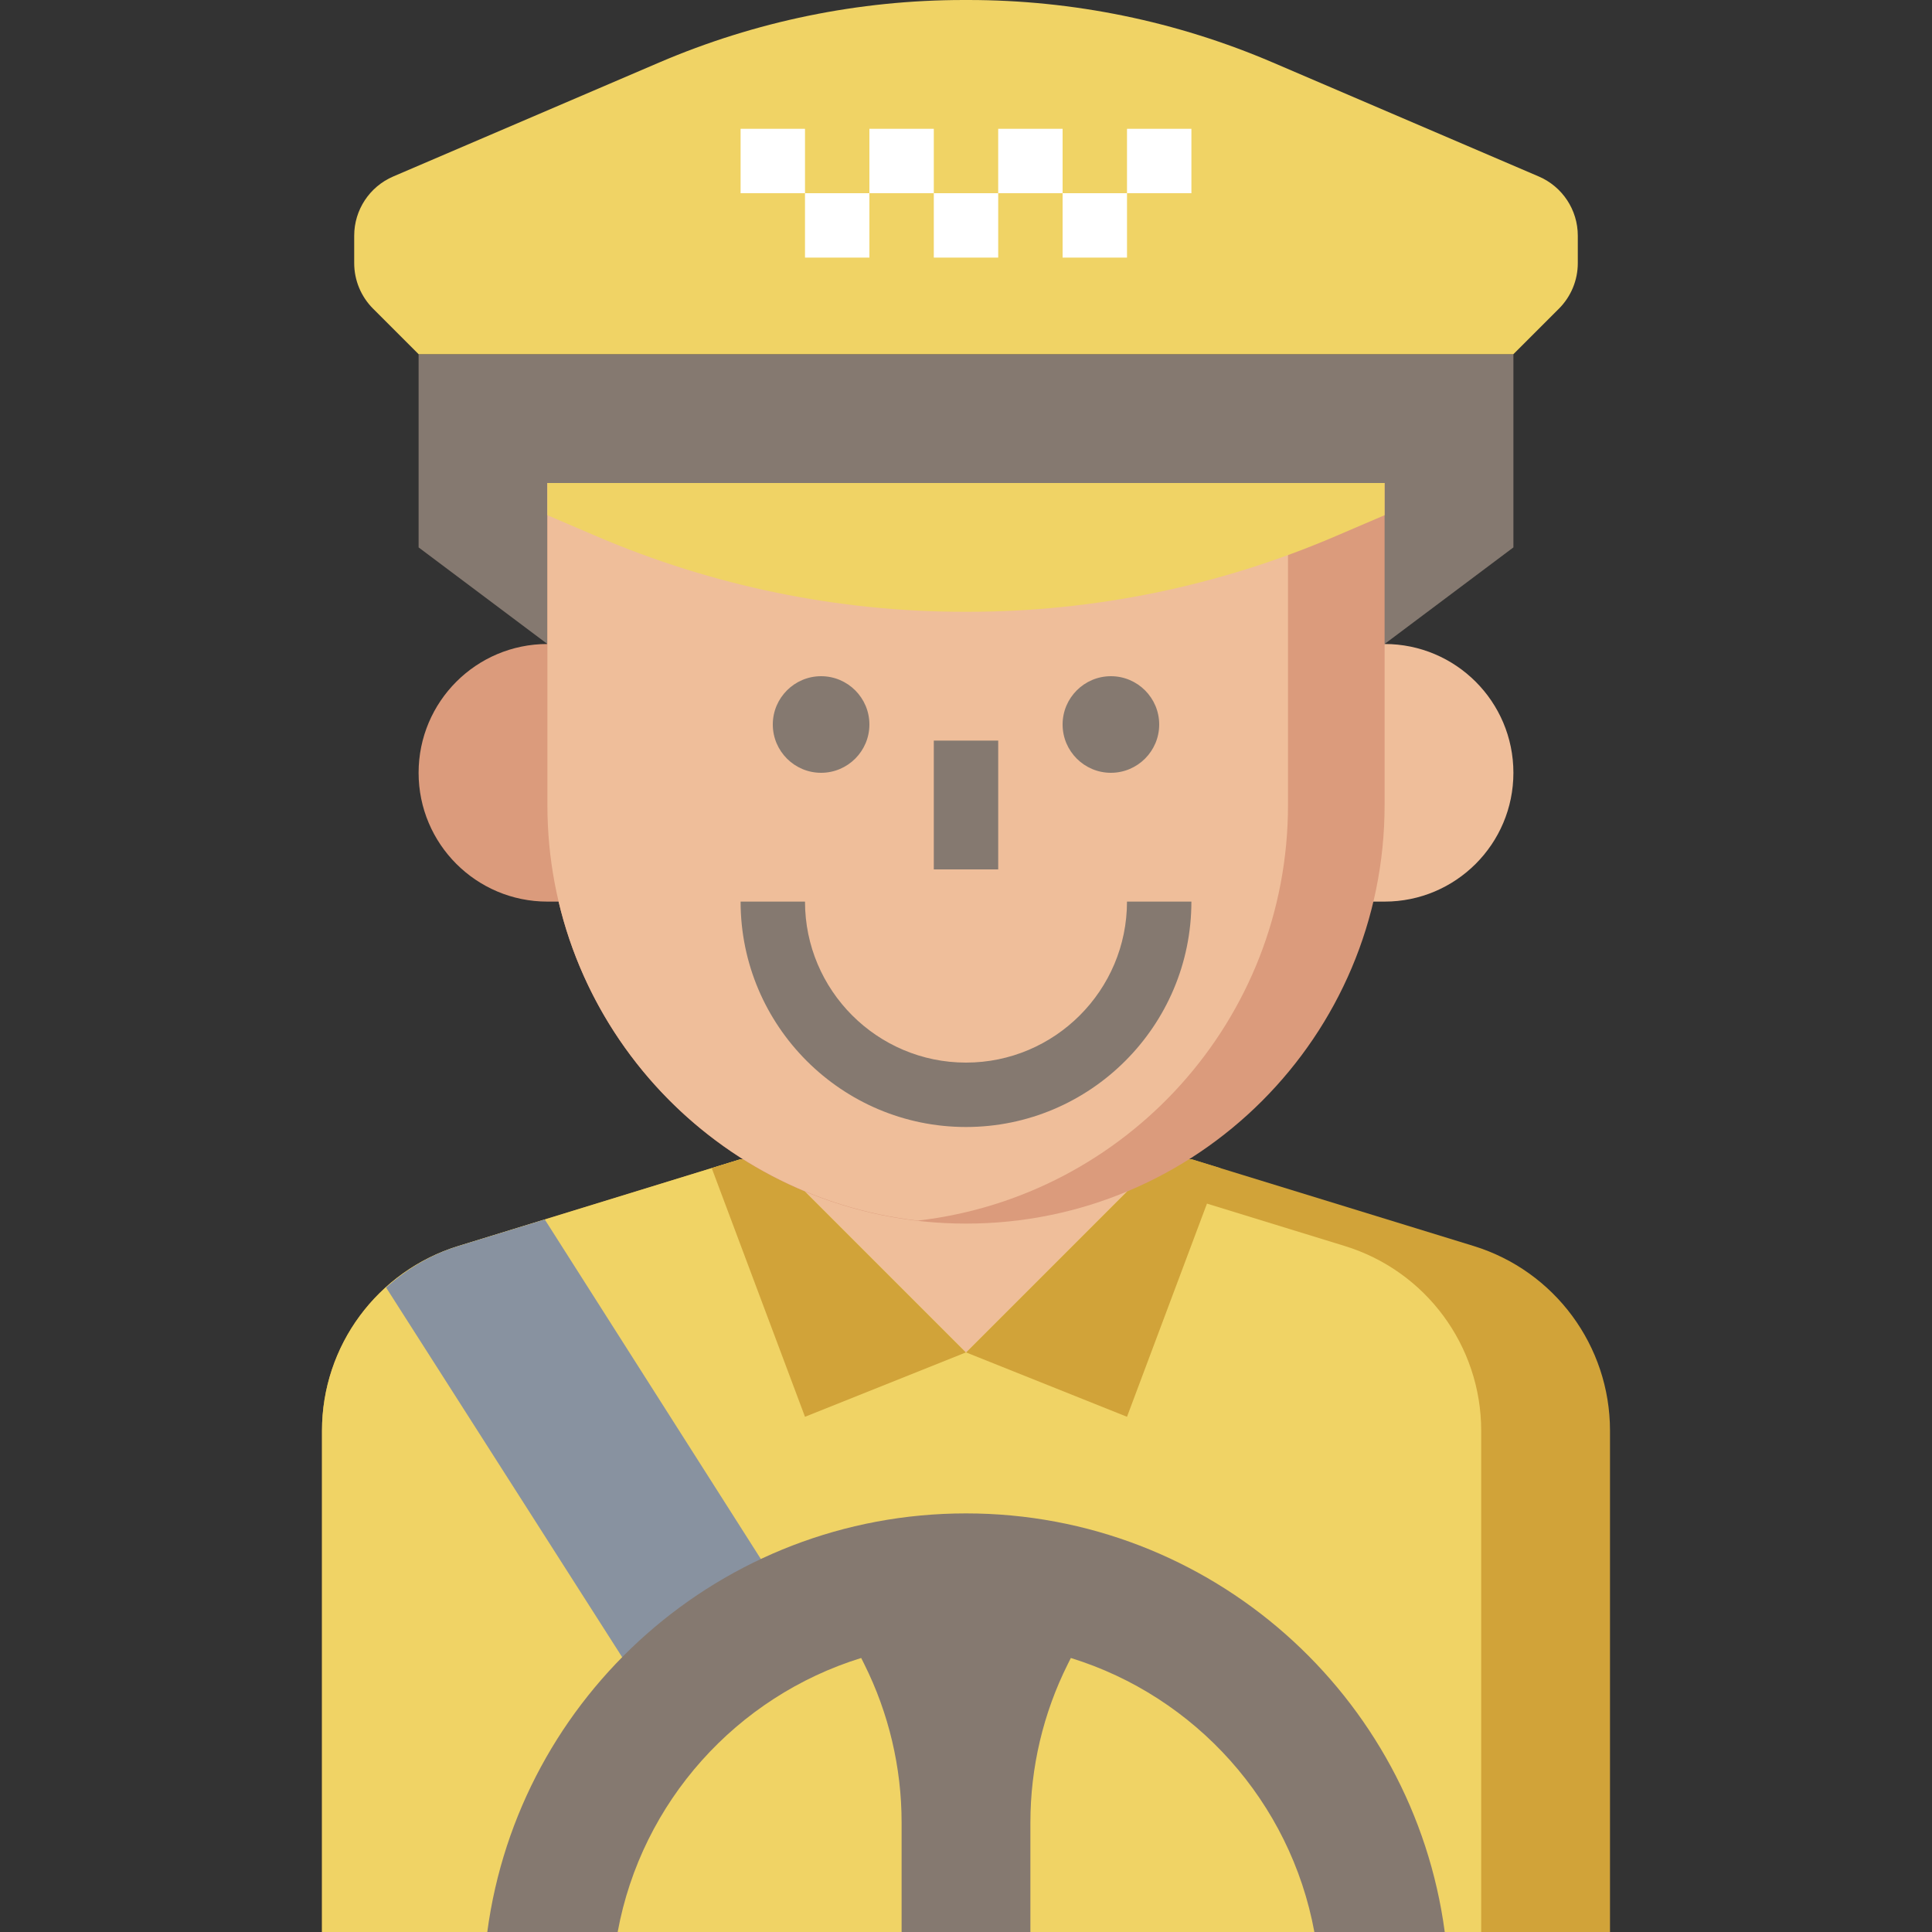
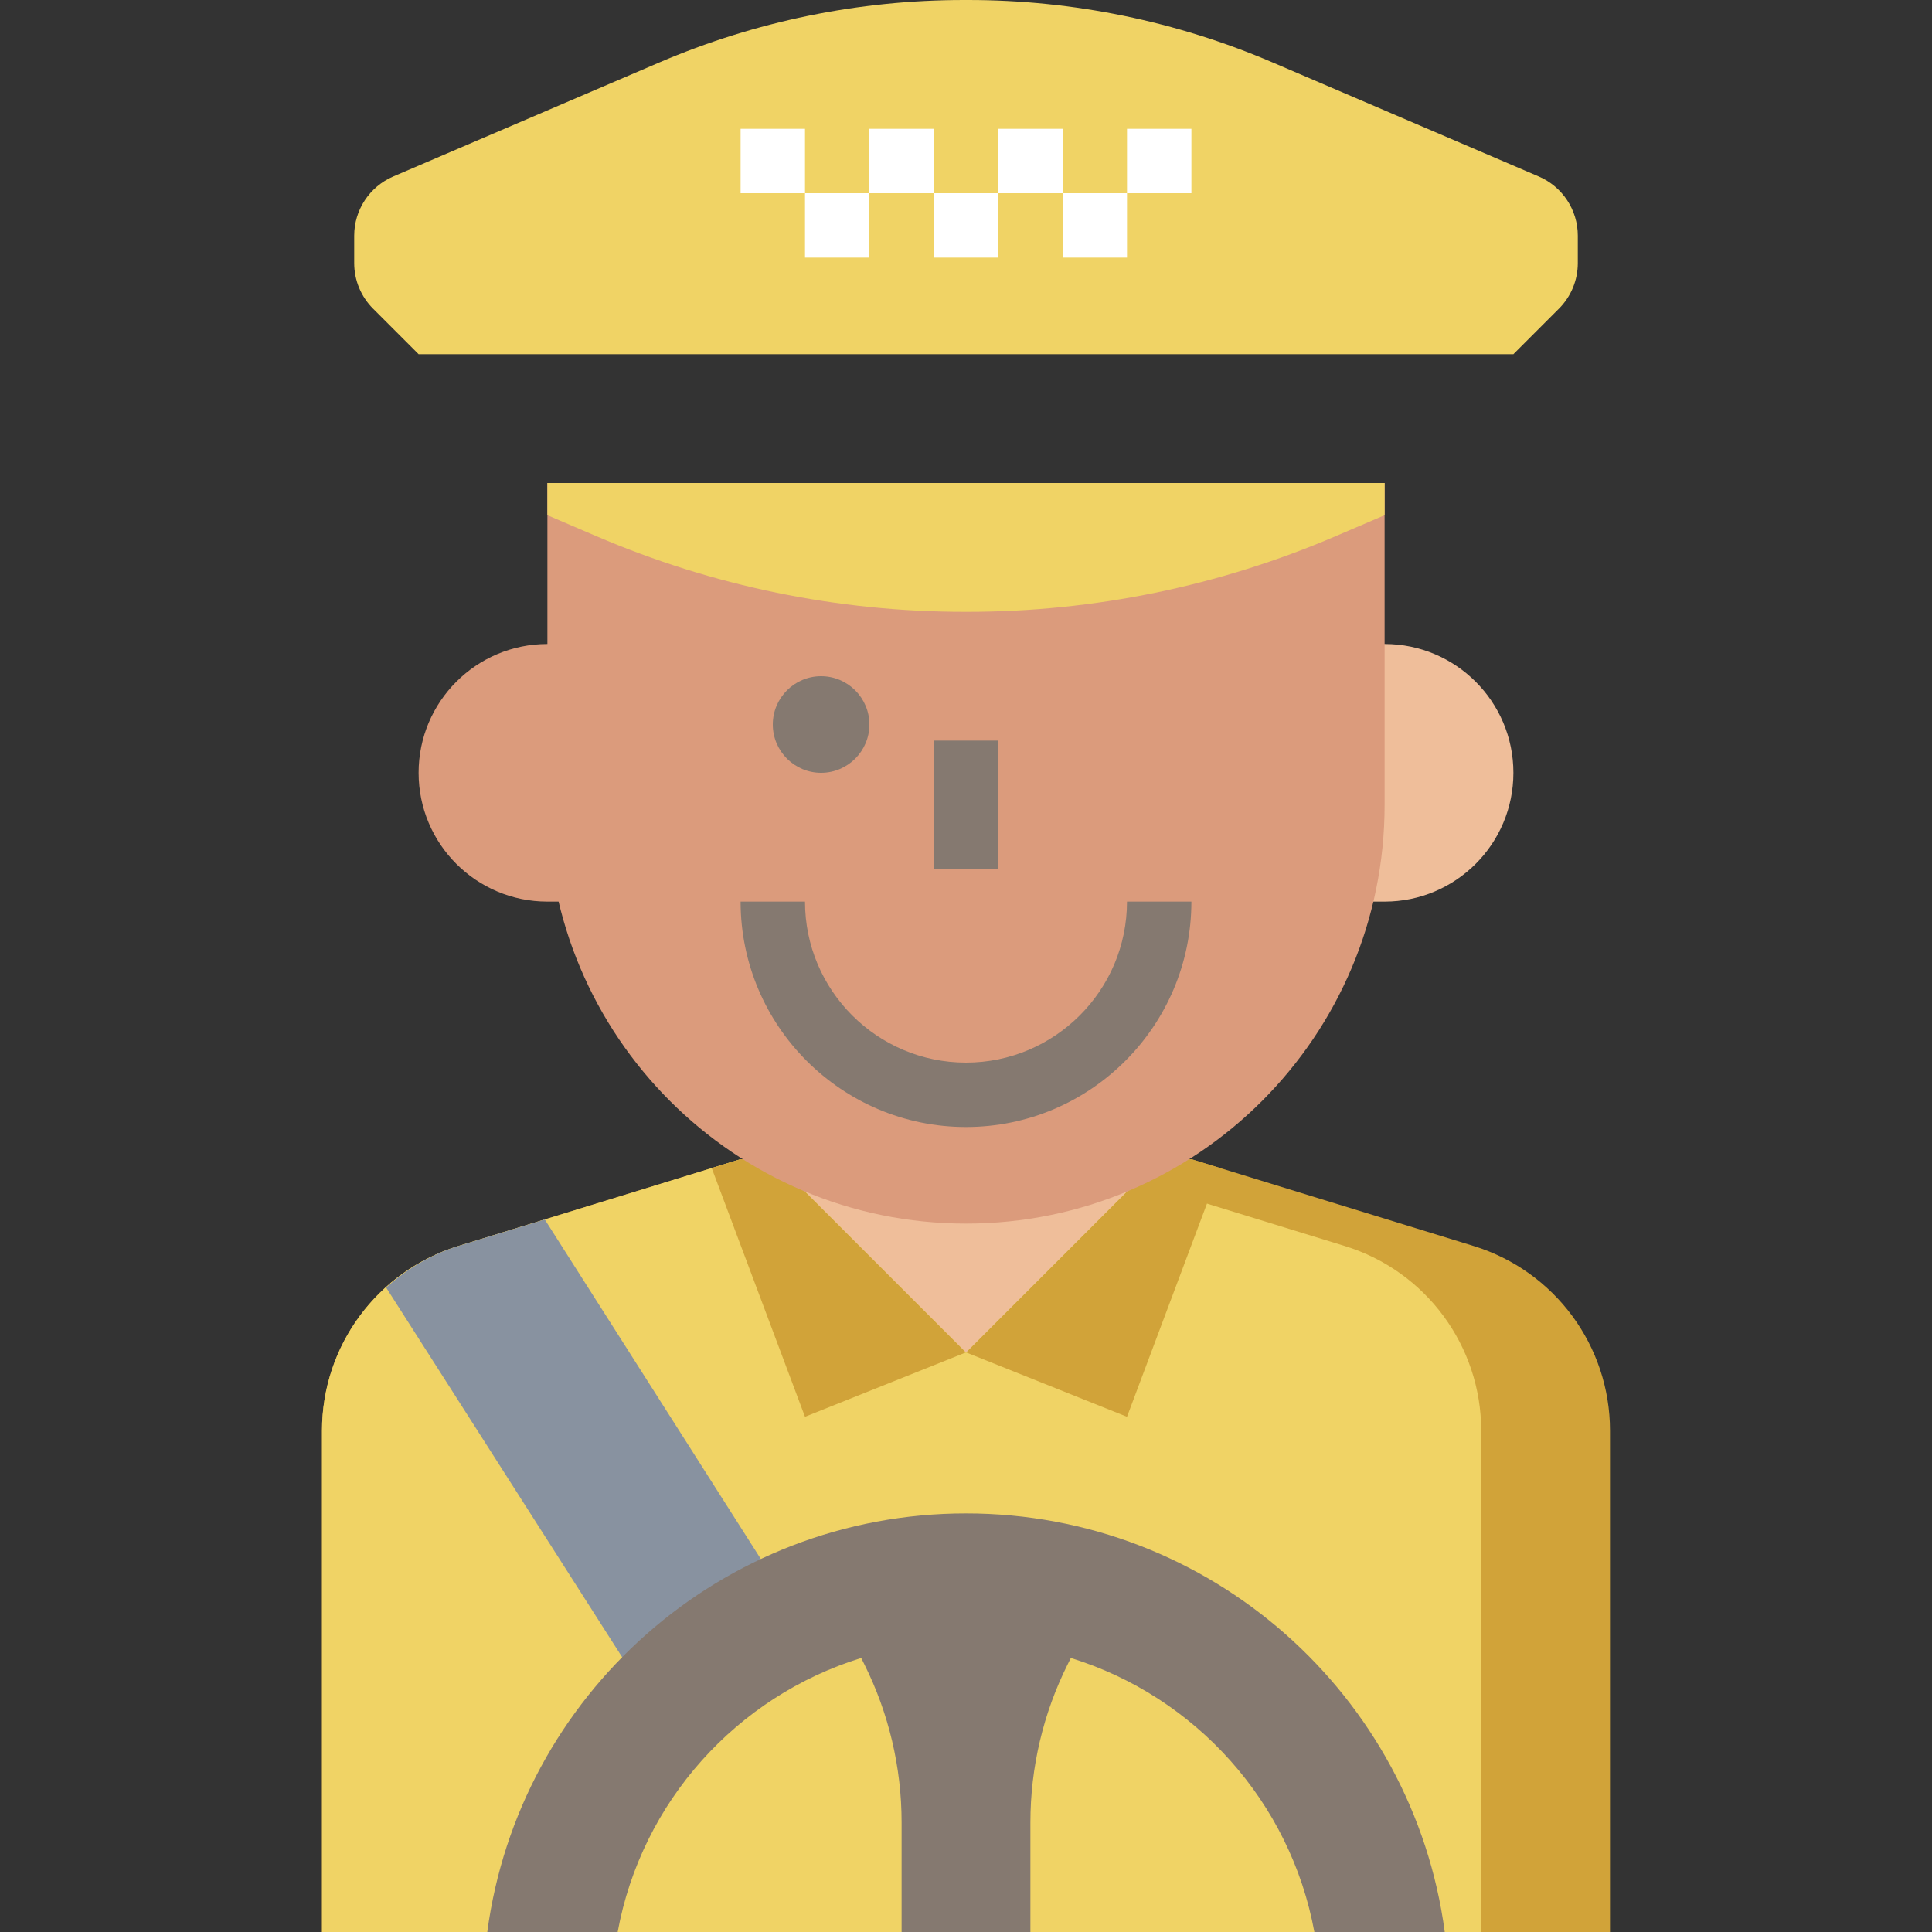
<svg xmlns="http://www.w3.org/2000/svg" height="480pt" viewBox="-80 0 480 480" width="480pt">
  <rect x="-80" y="0" width="480" height="480" fill="#333333" stroke="none" />
  <path d="m104 288-70.121 21.574c-20.137 6.195-33.879 24.801-33.879 45.875v124.551h320v-124.551c0-21.074-13.742-39.68-33.879-45.883l-70.121-21.566" fill="#d1a339" />
  <path d="m254.121 309.574-70.121-21.574h-80l-70.121 21.574c-20.137 6.195-33.879 24.801-33.879 45.875v124.551h288v-124.551c0-21.074-13.742-39.68-33.879-45.875zm0 0" fill="#f0d365" />
  <path d="m112 392-56.656-89.031-21.465 6.598c-6.848 2.105-12.871 5.738-17.949 10.32l63.941 100.129" fill="#8892a0" />
  <path d="m223.176 290.207-7.176-2.207h-8l-48 48 40 16zm0 0" fill="#d1a339" />
  <path d="m120 352 40-16-48-48h-8l-7.176 2.207zm0 0" fill="#d1a339" />
  <path d="m246.551 480c-5.941-32.352-29.574-58.512-60.504-68.078l-.75 1.504c-6.113 12.215-9.297 25.688-9.297 39.352v27.223h-32v-27.223c0-13.664-3.184-27.137-9.289-39.352l-.75-1.504c-30.93 9.566-54.57 35.727-60.504 68.078h-32.395c7.816-58.711 58.09-104 118.938-104s111.121 45.289 118.945 104zm0 0" fill="#857970" />
  <path d="m200 296-40 40-40-40" fill="#efbe9a" />
  <path d="m248 224h16c17.672 0 32-14.328 32-32s-14.328-32-32-32h-16" fill="#efbe9a" />
-   <path d="m56 160-32-24v-48h272v48l-32 24" fill="#857970" />
  <path d="m72 224h-16c-17.672 0-32-14.328-32-32s14.328-32 32-32h16" fill="#db9b7c" />
  <path d="m264 120v80c0 57.441-46.559 104-104 104s-104-46.559-104-104v-80" fill="#db9b7c" />
-   <path d="m148 303.258c51.777-5.961 92-49.883 92-103.258v-80h-184v80c0 53.375 40.223 97.297 92 103.258zm0 0" fill="#efbe9a" />
  <path d="m56 128v-8h208v8l-12.23 5.238c-28.883 12.379-59.969 18.762-91.387 18.762h-.758c-31.418 0-62.512-6.383-91.395-18.762zm0 0" fill="#f0d365" />
  <path d="m24 88-11.312-11.312c-3-3-4.688-7.07-4.688-11.312v-6.824c0-6.398 3.816-12.184 9.695-14.703l66.082-28.32c23.902-10.246 49.629-15.527 75.629-15.527h1.188c26 0 51.734 5.281 75.629 15.527l66.082 28.32c5.879 2.52 9.695 8.305 9.695 14.703v6.824c0 4.242-1.688 8.312-4.688 11.312l-11.312 11.312" fill="#f0d365" />
  <path d="m152 184h16v32h-16zm0 0" fill="#857970" />
  <path d="m124 192c-6.617 0-12-5.383-12-12s5.383-12 12-12 12 5.383 12 12-5.383 12-12 12zm0 0" fill="#857970" />
-   <path d="m196 192c-6.617 0-12-5.383-12-12s5.383-12 12-12 12 5.383 12 12-5.383 12-12 12zm0 0" fill="#857970" />
  <path d="m160 280c-30.879 0-56-25.129-56-56h16c0 22.055 17.945 40 40 40s40-17.945 40-40h16c0 30.871-25.121 56-56 56zm0 0" fill="#857970" />
  <g fill="#fff">
    <path d="m152 48h16v16h-16zm0 0" />
    <path d="m168 32h16v16h-16zm0 0" />
    <path d="m184 48h16v16h-16zm0 0" />
    <path d="m136 32h16v16h-16zm0 0" />
    <path d="m120 48h16v16h-16zm0 0" />
    <path d="m200 32h16v16h-16zm0 0" />
    <path d="m104 32h16v16h-16zm0 0" />
  </g>
</svg>